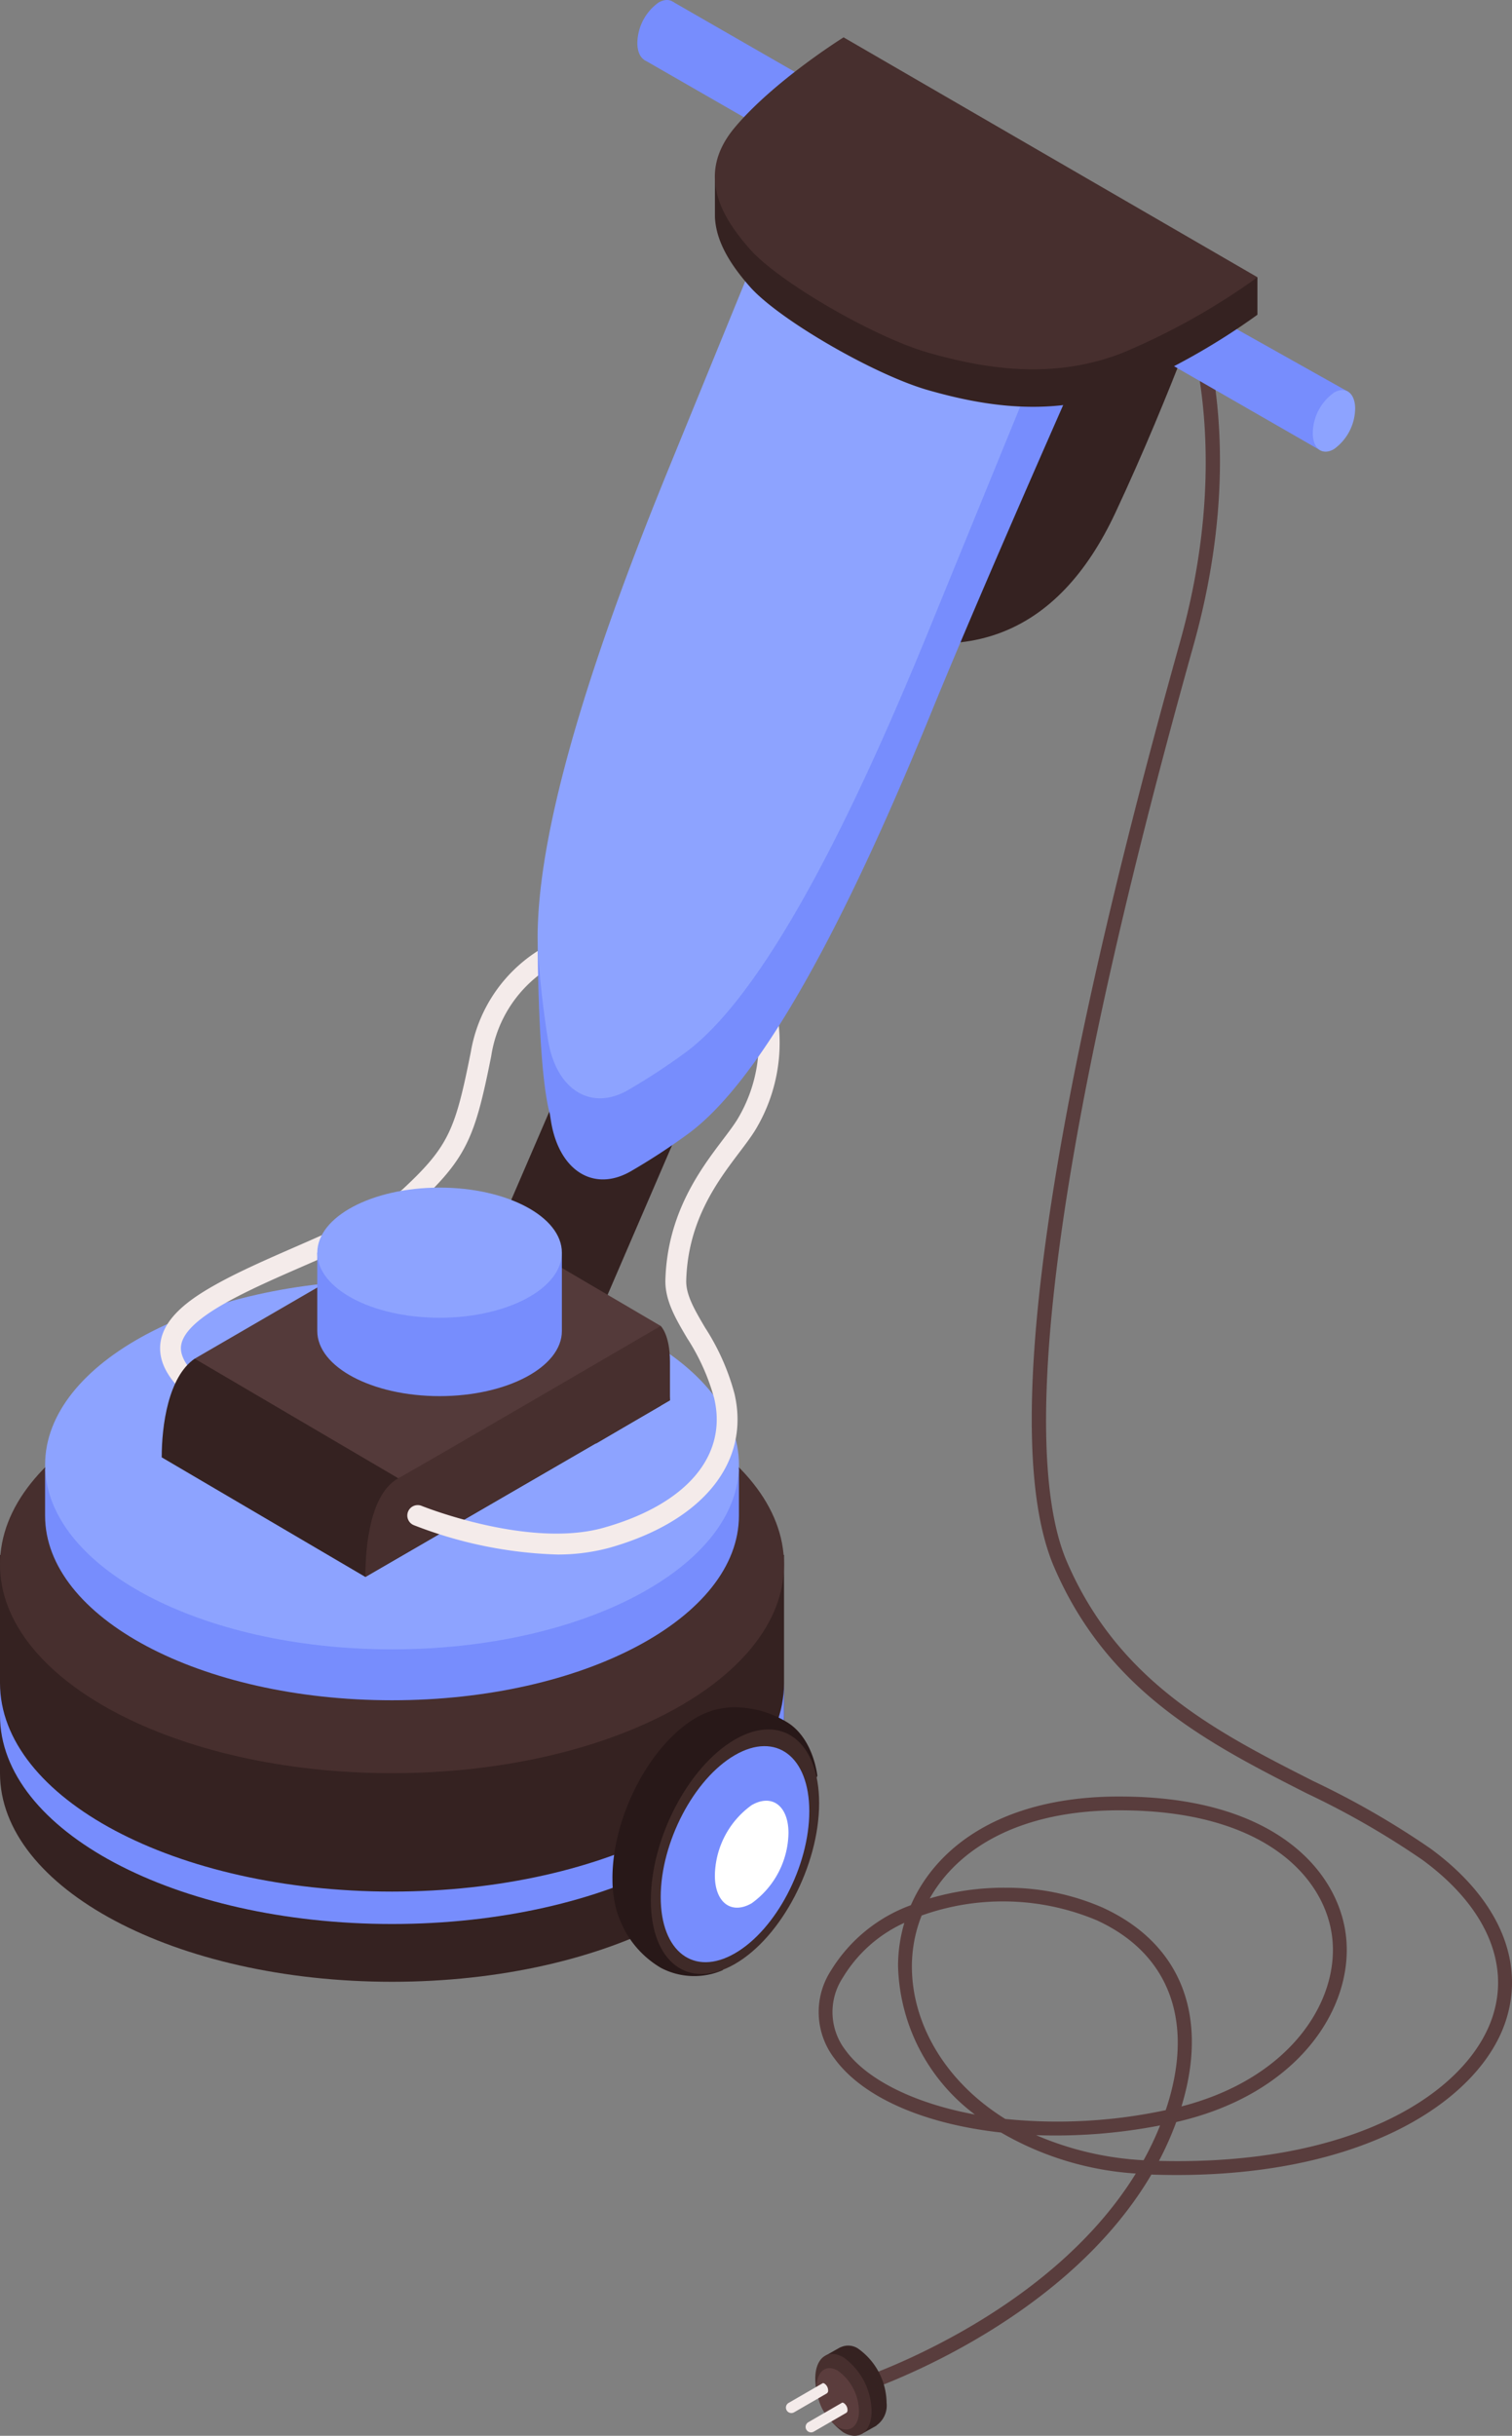
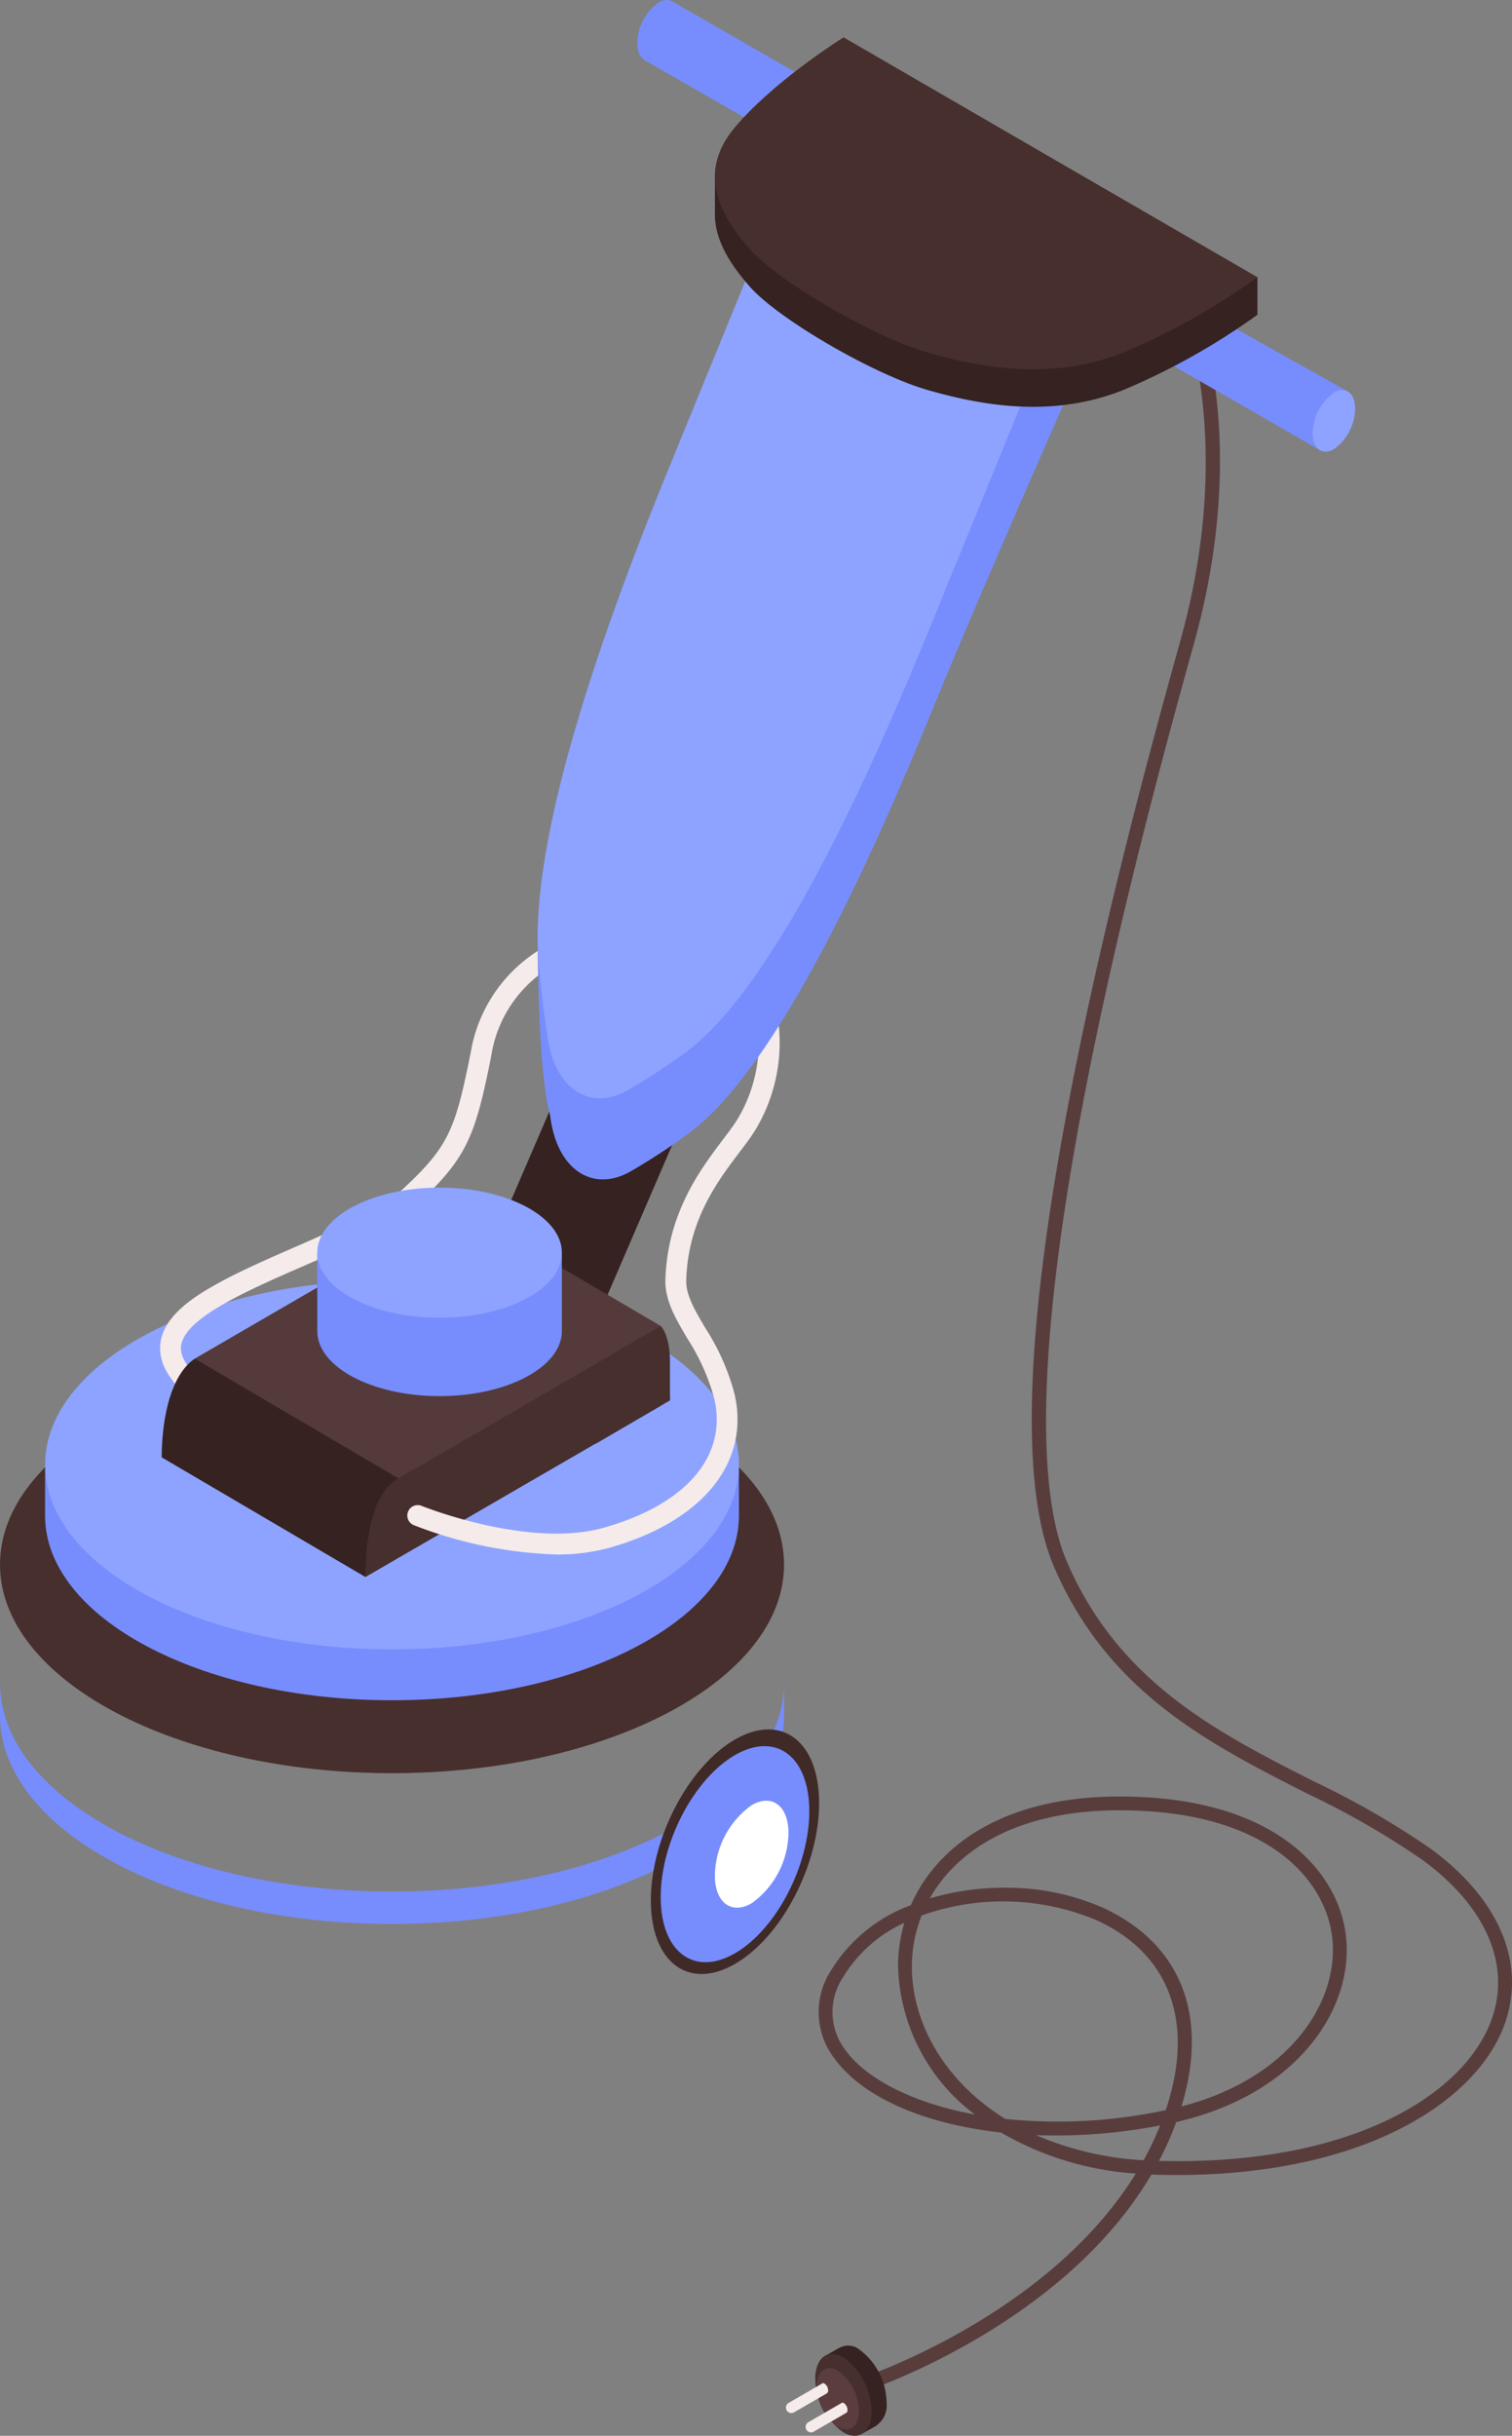
<svg xmlns="http://www.w3.org/2000/svg" id="entry_00_1" width="130.752" height="210.546" viewBox="0 0 130.752 210.546">
  <rect x="0" y="0" width="130.752" height="210.546" fill="#808080" stroke="none" />
  <defs>
    <clipPath id="clip-path">
      <rect id="長方形_53" data-name="長方形 53" width="130.752" height="210.546" fill="none" />
    </clipPath>
  </defs>
  <g id="グループ_136" data-name="グループ 136" clip-path="url(#clip-path)">
    <path id="パス_327" data-name="パス 327" d="M40.95,194.655l-.362-1.144c.186-.059,16.486-5.356,24.166-17.826A26.6,26.6,0,0,1,53.1,172.141c-6.516-.721-11.885-2.958-14.394-6.387a6.589,6.589,0,0,1-.315-7.612,13.554,13.554,0,0,1,6.911-5.653c2.242-5.124,7.948-9.3,17.679-9.391.135,0,.269,0,.4,0,13.427,0,18.928,6.488,19.552,12.09.69,6.188-4.134,13.641-14.68,16.046a28.042,28.042,0,0,1-1.494,3.359h.053c16.88.423,26.579-5.943,28.761-12.37,1.6-4.7-.6-9.674-6.036-13.652a71.562,71.562,0,0,0-9.987-5.74C71.1,138.538,62.366,134.1,57.7,123.285c-4.633-10.739-.971-37.661,10.886-80.012,4.942-17.646.078-29.076.028-29.19l1.1-.484c.211.478,5.094,11.906.028,30C55.069,96.012,55.694,115.6,58.8,122.811c4.495,10.419,13.032,14.754,21.289,18.945A72.818,72.818,0,0,1,90.246,147.6c5.883,4.311,8.238,9.78,6.463,15.007-2.323,6.844-12.5,13.6-29.924,13.188-.229-.006-.457-.011-.683-.021-7.791,13.254-24.959,18.826-25.152,18.887m15.183-22.293a27.1,27.1,0,0,0,9.294,2.168,26.406,26.406,0,0,0,1.43-3.01,47.432,47.432,0,0,1-10.724.842m-2.663-1.4a44.859,44.859,0,0,0,13.872-.762c2.541-7.536.381-13.506-5.957-16.408a20.934,20.934,0,0,0-15.149-.417,11.936,11.936,0,0,0-.844,4.337c-.03,4.845,2.742,9.939,8.077,13.25m-8.727-16.954a11.993,11.993,0,0,0-5.316,4.728,5.4,5.4,0,0,0,.243,6.308c1.821,2.488,5.849,4.55,11.17,5.534A16.569,16.569,0,0,1,44.194,157.7a13.223,13.223,0,0,1,.548-3.694m8.671-3.023a20.654,20.654,0,0,1,8.471,1.714c6.766,3.1,9.217,9.327,6.82,17.187,9.363-2.412,13.652-9.054,13.038-14.57-.571-5.107-5.727-11.024-18.361-11.024-.131,0-.26,0-.393,0-8.458.082-13.669,3.385-16.053,7.616a22.7,22.7,0,0,1,6.478-.927" transform="translate(33.465 12.191)" fill="#593d3d" />
    <path id="パス_328" data-name="パス 328" d="M42.918,111.844a5.834,5.834,0,0,0-2.435-4.652,1.545,1.545,0,0,0-1.566-.123l-.006-.009-1.261.715.427.925c-.009.112-.027.214-.027.334a5.887,5.887,0,0,0,2.245,4.491l.47,1.022,1.286-.721-.006-.015a2.108,2.108,0,0,0,.872-1.967" transform="translate(33.751 95.837)" fill="#352221" />
    <path id="パス_329" data-name="パス 329" d="M37.176,109.423a5.834,5.834,0,0,0,2.435,4.652c1.345.776,2.433-.049,2.433-1.841a5.833,5.833,0,0,0-2.433-4.652c-1.345-.776-2.435.049-2.435,1.841" transform="translate(33.326 96.179)" fill="#472f2e" />
    <path id="パス_330" data-name="パス 330" d="M37.244,109.537a4.372,4.372,0,0,0,1.824,3.486c1.007.582,1.824-.036,1.824-1.379a4.369,4.369,0,0,0-1.824-3.486c-1.007-.582-1.824.036-1.824,1.379" transform="translate(33.387 96.761)" fill="#5b3d3d" />
    <path id="パス_331" data-name="パス 331" d="M39.485,109.257a.739.739,0,0,0-.307-.588c-.059-.034-.121-.066-.169-.038l-2.932,1.694a.471.471,0,1,0,.472.815l2.835-1.64v-.006a.266.266,0,0,0,.1-.237" transform="translate(32.13 97.371)" fill="#f4ebea" />
    <path id="パス_332" data-name="パス 332" d="M40.368,110.146a.739.739,0,0,0-.307-.588c-.059-.034-.121-.066-.169-.038l-2.932,1.694a.471.471,0,0,0,.47.815l2.837-1.64,0,0a.266.266,0,0,0,.1-.239" transform="translate(32.922 98.168)" fill="#f4ebea" />
-     <path id="パス_333" data-name="パス 333" d="M0,70.874V89.738c0,9.958,15.177,18.031,33.9,18.031S67.8,99.7,67.8,89.738V70.874Z" transform="translate(0 63.534)" fill="#352221" />
    <path id="パス_334" data-name="パス 334" d="M33.9,94.74C15.177,94.74,0,86.665,0,76.709v2.8c0,9.958,15.177,18.033,33.9,18.033s33.9-8.075,33.9-18.033v-2.8c0,9.956-15.177,18.031-33.9,18.031" transform="translate(0 68.765)" fill="#778dfd" />
-     <path id="パス_335" data-name="パス 335" d="M73.1,18.473S69.581,28.64,64.664,39.136s-13.22,14.328-25.771,8.7S52.21,5.8,52.21,5.8Z" transform="translate(31.785 5.198)" fill="#352221" />
    <path id="パス_336" data-name="パス 336" d="M33.9,61.8C15.177,61.8,0,69.877,0,79.835S15.177,97.868,33.9,97.868s33.9-8.075,33.9-18.033S52.622,61.8,33.9,61.8" transform="translate(0 55.403)" fill="#472f2e" />
    <path id="パス_337" data-name="パス 337" d="M61.071,72.626C57.73,65.751,46.025,60.667,32.058,60.667S6.386,65.751,3.044,72.626H2.056v4c0,8.813,13.432,15.958,30,15.958s30-7.146,30-15.958v-4Z" transform="translate(1.843 54.384)" fill="#778dfd" />
    <path id="パス_338" data-name="パス 338" d="M32.058,58.347c-16.569,0-30,7.144-30,15.958s13.432,15.958,30,15.958,30-7.146,30-15.958-13.432-15.958-30-15.958" transform="translate(1.843 52.304)" fill="#8da3ff" />
    <path id="パス_339" data-name="パス 339" d="M13.61,85.422C9.3,82.957,7.292,80.774,7.3,78.553c.013-2.492,2.581-4.246,4.817-5.494,2.025-1.132,4.445-2.188,6.787-3.211,3.692-1.61,7.508-3.275,9.494-5.134,3.9-3.647,4.443-5.117,5.769-11.741A12.917,12.917,0,0,1,44.894,42.358l.186,1.79a10.942,10.942,0,0,0-9.148,9.179c-1.377,6.892-2.071,8.743-6.3,12.7-2.213,2.069-6,3.721-10.006,5.469C17.324,72.5,14.942,73.541,13,74.63c-2.615,1.462-3.89,2.748-3.9,3.933,0,1.005.929,2.74,5.4,5.3Z" transform="translate(6.545 37.971)" fill="#f4ebea" />
-     <path id="パス_340" data-name="パス 340" d="M27.927,92.6c0-5.359,3.258-11.583,7.277-13.9a6.674,6.674,0,0,1,3.178-.886,8.879,8.879,0,0,1,4.663,1.307c2.289,1.415,2.6,4.629,2.6,4.629L37.468,100.54a6.189,6.189,0,0,1-5.337-.188,8.381,8.381,0,0,1-3.161-3.288,11.712,11.712,0,0,1-.6-1.4,9.91,9.91,0,0,1-.44-3.067" transform="translate(25.035 69.754)" fill="#281818" />
    <path id="パス_341" data-name="パス 341" d="M44.23,85.2c0,5.357-3.258,11.582-7.277,13.9s-7.275-.142-7.275-5.5,3.256-11.582,7.275-13.9,7.277.144,7.277,5.5" transform="translate(26.605 70.659)" fill="#3f2a28" />
    <path id="パス_342" data-name="パス 342" d="M42.976,85.216c0,4.73-2.877,10.226-6.425,12.276s-6.423-.127-6.423-4.857S33,82.408,36.551,80.359s6.425.125,6.425,4.857" transform="translate(27.008 71.346)" fill="#778dfd" />
    <path id="パス_343" data-name="パス 343" d="M38.962,84.861a7.618,7.618,0,0,1-3.182,6.08c-1.758,1.015-3.182-.063-3.182-2.4a7.622,7.622,0,0,1,3.182-6.082c1.758-1.015,3.182.063,3.182,2.407" transform="translate(29.222 73.573)" fill="#fff" />
    <rect id="長方形_52" data-name="長方形 52" width="65.826" height="10.899" transform="translate(39.921 113.665) rotate(-66.674)" fill="#352221" />
    <path id="パス_344" data-name="パス 344" d="M50.525,68.96l-25.539,14.8L7.374,73.419l25.539-14.8Z" transform="translate(6.61 52.551)" fill="#352221" />
    <path id="パス_345" data-name="パス 345" d="M10.224,61.928C7.943,63.5,7.374,67.7,7.374,70.456c2.85,0,12.266-3.36,12.266-3.36l-1.6-3.8Z" transform="translate(6.61 55.514)" fill="#352221" />
    <path id="パス_346" data-name="パス 346" d="M49.178,65.323l-4.294,6.1-18.4,7.066L8.877,68.152,31.565,54.985Z" transform="translate(7.957 49.291)" fill="#543a3a" />
    <path id="パス_347" data-name="パス 347" d="M32.777,60.436s.8.749.8,3.087v3.336l-6.408,3.755,1.76-5.536Z" transform="translate(24.359 54.177)" fill="#472f2e" />
    <path id="パス_348" data-name="パス 348" d="M42.2,60.436S21.913,72.272,19.512,73.6,16.66,79.33,16.66,82.129l26.345-15.27Z" transform="translate(14.935 54.177)" fill="#472f2e" />
    <path id="パス_349" data-name="パス 349" d="M14.468,57.1v6.77c0,3.106,4.735,5.625,10.576,5.625s10.575-2.518,10.575-5.625V57.1Z" transform="translate(12.97 51.184)" fill="#778dfd" />
    <path id="パス_350" data-name="パス 350" d="M25.044,54.13c-5.841,0-10.576,2.518-10.576,5.625S19.2,65.38,25.044,65.38s10.575-2.518,10.575-5.625S30.885,54.13,25.044,54.13" transform="translate(12.97 48.524)" fill="#8da3ff" />
    <path id="パス_351" data-name="パス 351" d="M31.422,93.893a37.077,37.077,0,0,1-12.274-2.524.9.9,0,1,1,.677-1.667c.091.036,9.239,3.7,15.712,1.881,7.151-2.016,10.728-6.194,9.566-11.178a18.532,18.532,0,0,0-2.336-5.2c-1-1.688-1.936-3.283-1.887-5.052.167-5.763,3.048-9.571,4.952-12.092.5-.66.948-1.25,1.278-1.786a12.863,12.863,0,0,0,1.411-9.943.9.9,0,0,1,.577-1.136.894.894,0,0,1,1.134.575,14.583,14.583,0,0,1-1.587,11.449c-.355.578-.838,1.216-1.377,1.929-1.872,2.477-4.44,5.869-4.587,11.058-.036,1.25.74,2.564,1.637,4.087A19.931,19.931,0,0,1,46.855,80c1.384,5.943-2.763,11.047-10.831,13.319a17.121,17.121,0,0,1-4.6.577" transform="translate(16.661 40.473)" fill="#f4ebea" />
    <path id="パス_352" data-name="パス 352" d="M70.307,12.619a21.209,21.209,0,0,0-4.938-4.011s-.423-.29-1.092-.679v0a33.747,33.747,0,0,0-7.794-3.474S41.4,30.565,36.149,43.413c-4,9.778-11.633,33.04-11.633,33.04s-.047,11.858,1.062,15.86l0,.008c.034.216.066.448.1.65.707,4.237,3.683,6.1,6.859,4.3a54.631,54.631,0,0,0,4.881-3.177C45.161,88.531,53.351,70.335,58.6,57.485S74.47,20.844,74.47,20.844s-2.084-5.824-4.163-8.225" transform="translate(21.977 3.992)" fill="#778dfd" />
    <path id="パス_353" data-name="パス 353" d="M66.956,11.1a21.2,21.2,0,0,0-4.94-4.011,19,19,0,0,0-5.534-2.553c-2.8-.652-7.819.717-7.819.717S41.146,23.635,35.893,36.486,23.644,68.279,24.605,79.292c.245,2.8.529,5.007.821,6.751.709,4.237,3.683,6.1,6.859,4.3a55.146,55.146,0,0,0,4.881-3.178C44.9,81.6,53.1,63.407,58.349,50.557S71.119,19.325,71.119,19.325,69.035,13.5,66.956,11.1" transform="translate(21.977 3.909)" fill="#8da3ff" />
    <path id="パス_354" data-name="パス 354" d="M70.389,22.123,54.273,13.079,51.5,17.714l16.529,9.5Z" transform="translate(46.168 11.724)" fill="#778dfd" />
    <path id="パス_355" data-name="パス 355" d="M63.526,19.383a4.392,4.392,0,0,1-1.832,3.5c-1.013.584-1.832-.036-1.832-1.386A4.383,4.383,0,0,1,61.694,18c1.011-.584,1.832.036,1.832,1.384" transform="translate(53.662 15.938)" fill="#8da3ff" />
    <path id="パス_356" data-name="パス 356" d="M48.046,9.383,31.862.081l-2.5,5.012,16.323,9.384Z" transform="translate(26.325 0.072)" fill="#778dfd" />
    <path id="パス_357" data-name="パス 357" d="M32.727,1.6a4.387,4.387,0,0,1-1.832,3.5c-1.011.584-1.832-.036-1.832-1.386A4.388,4.388,0,0,1,30.895.22c1.013-.584,1.832.036,1.832,1.384" transform="translate(26.053 0)" fill="#778dfd" />
    <path id="パス_358" data-name="パス 358" d="M75.53,21.425l.059.446L61.622,13.78,43.725,3.416S37.694,7.171,34.317,11.2a8.481,8.481,0,0,0-.69.956L32.6,12.073V15.42c0,.076,0,.152,0,.228v.032l0,0c.087,2.268,1.51,4.33,3.04,6.061,2.49,2.814,10.749,7.6,15.418,8.928s10.711,2.424,16.842-.013a58.663,58.663,0,0,0,11.612-6.512V20.9Z" transform="translate(29.225 3.062)" fill="#352221" />
    <path id="パス_359" data-name="パス 359" d="M79.52,22.436,61.623,12.07,43.729,1.7S37.7,5.461,34.319,9.493s-1.161,7.724,1.329,10.538,10.749,7.6,15.418,8.93,10.713,2.424,16.844-.013a58.683,58.683,0,0,0,11.61-6.512" transform="translate(29.221 1.528)" fill="#472f2e" />
  </g>
</svg>